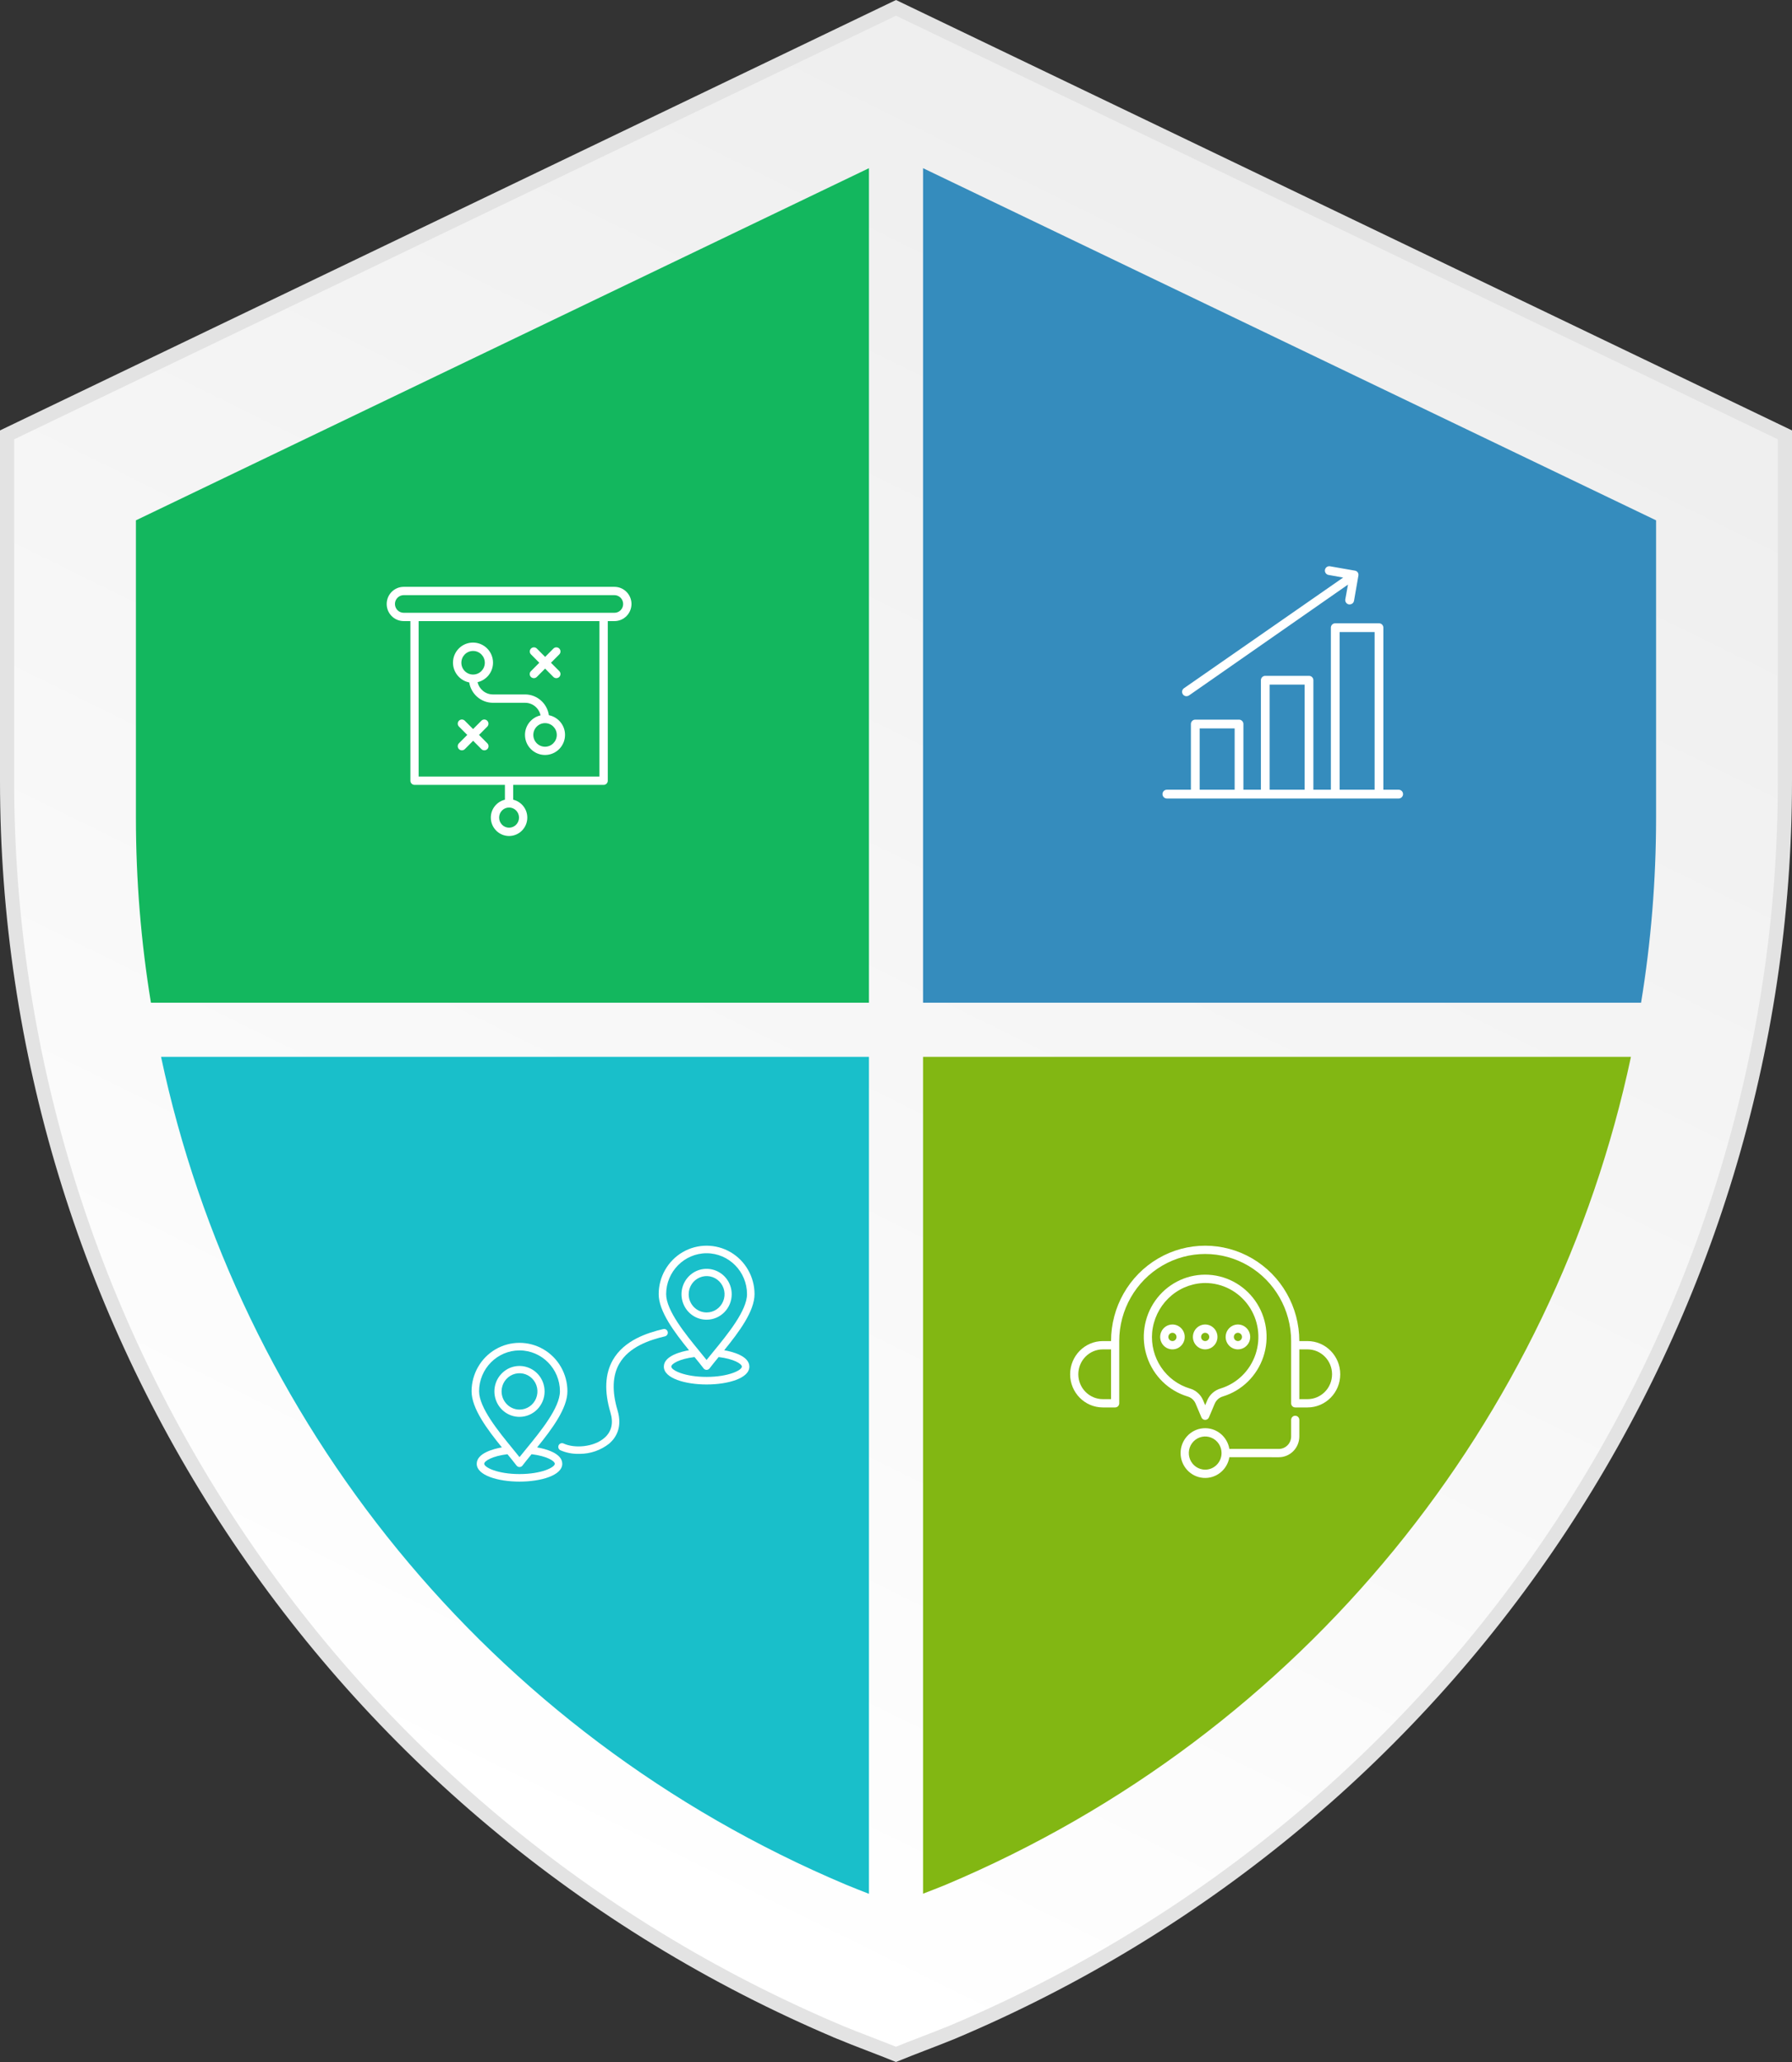
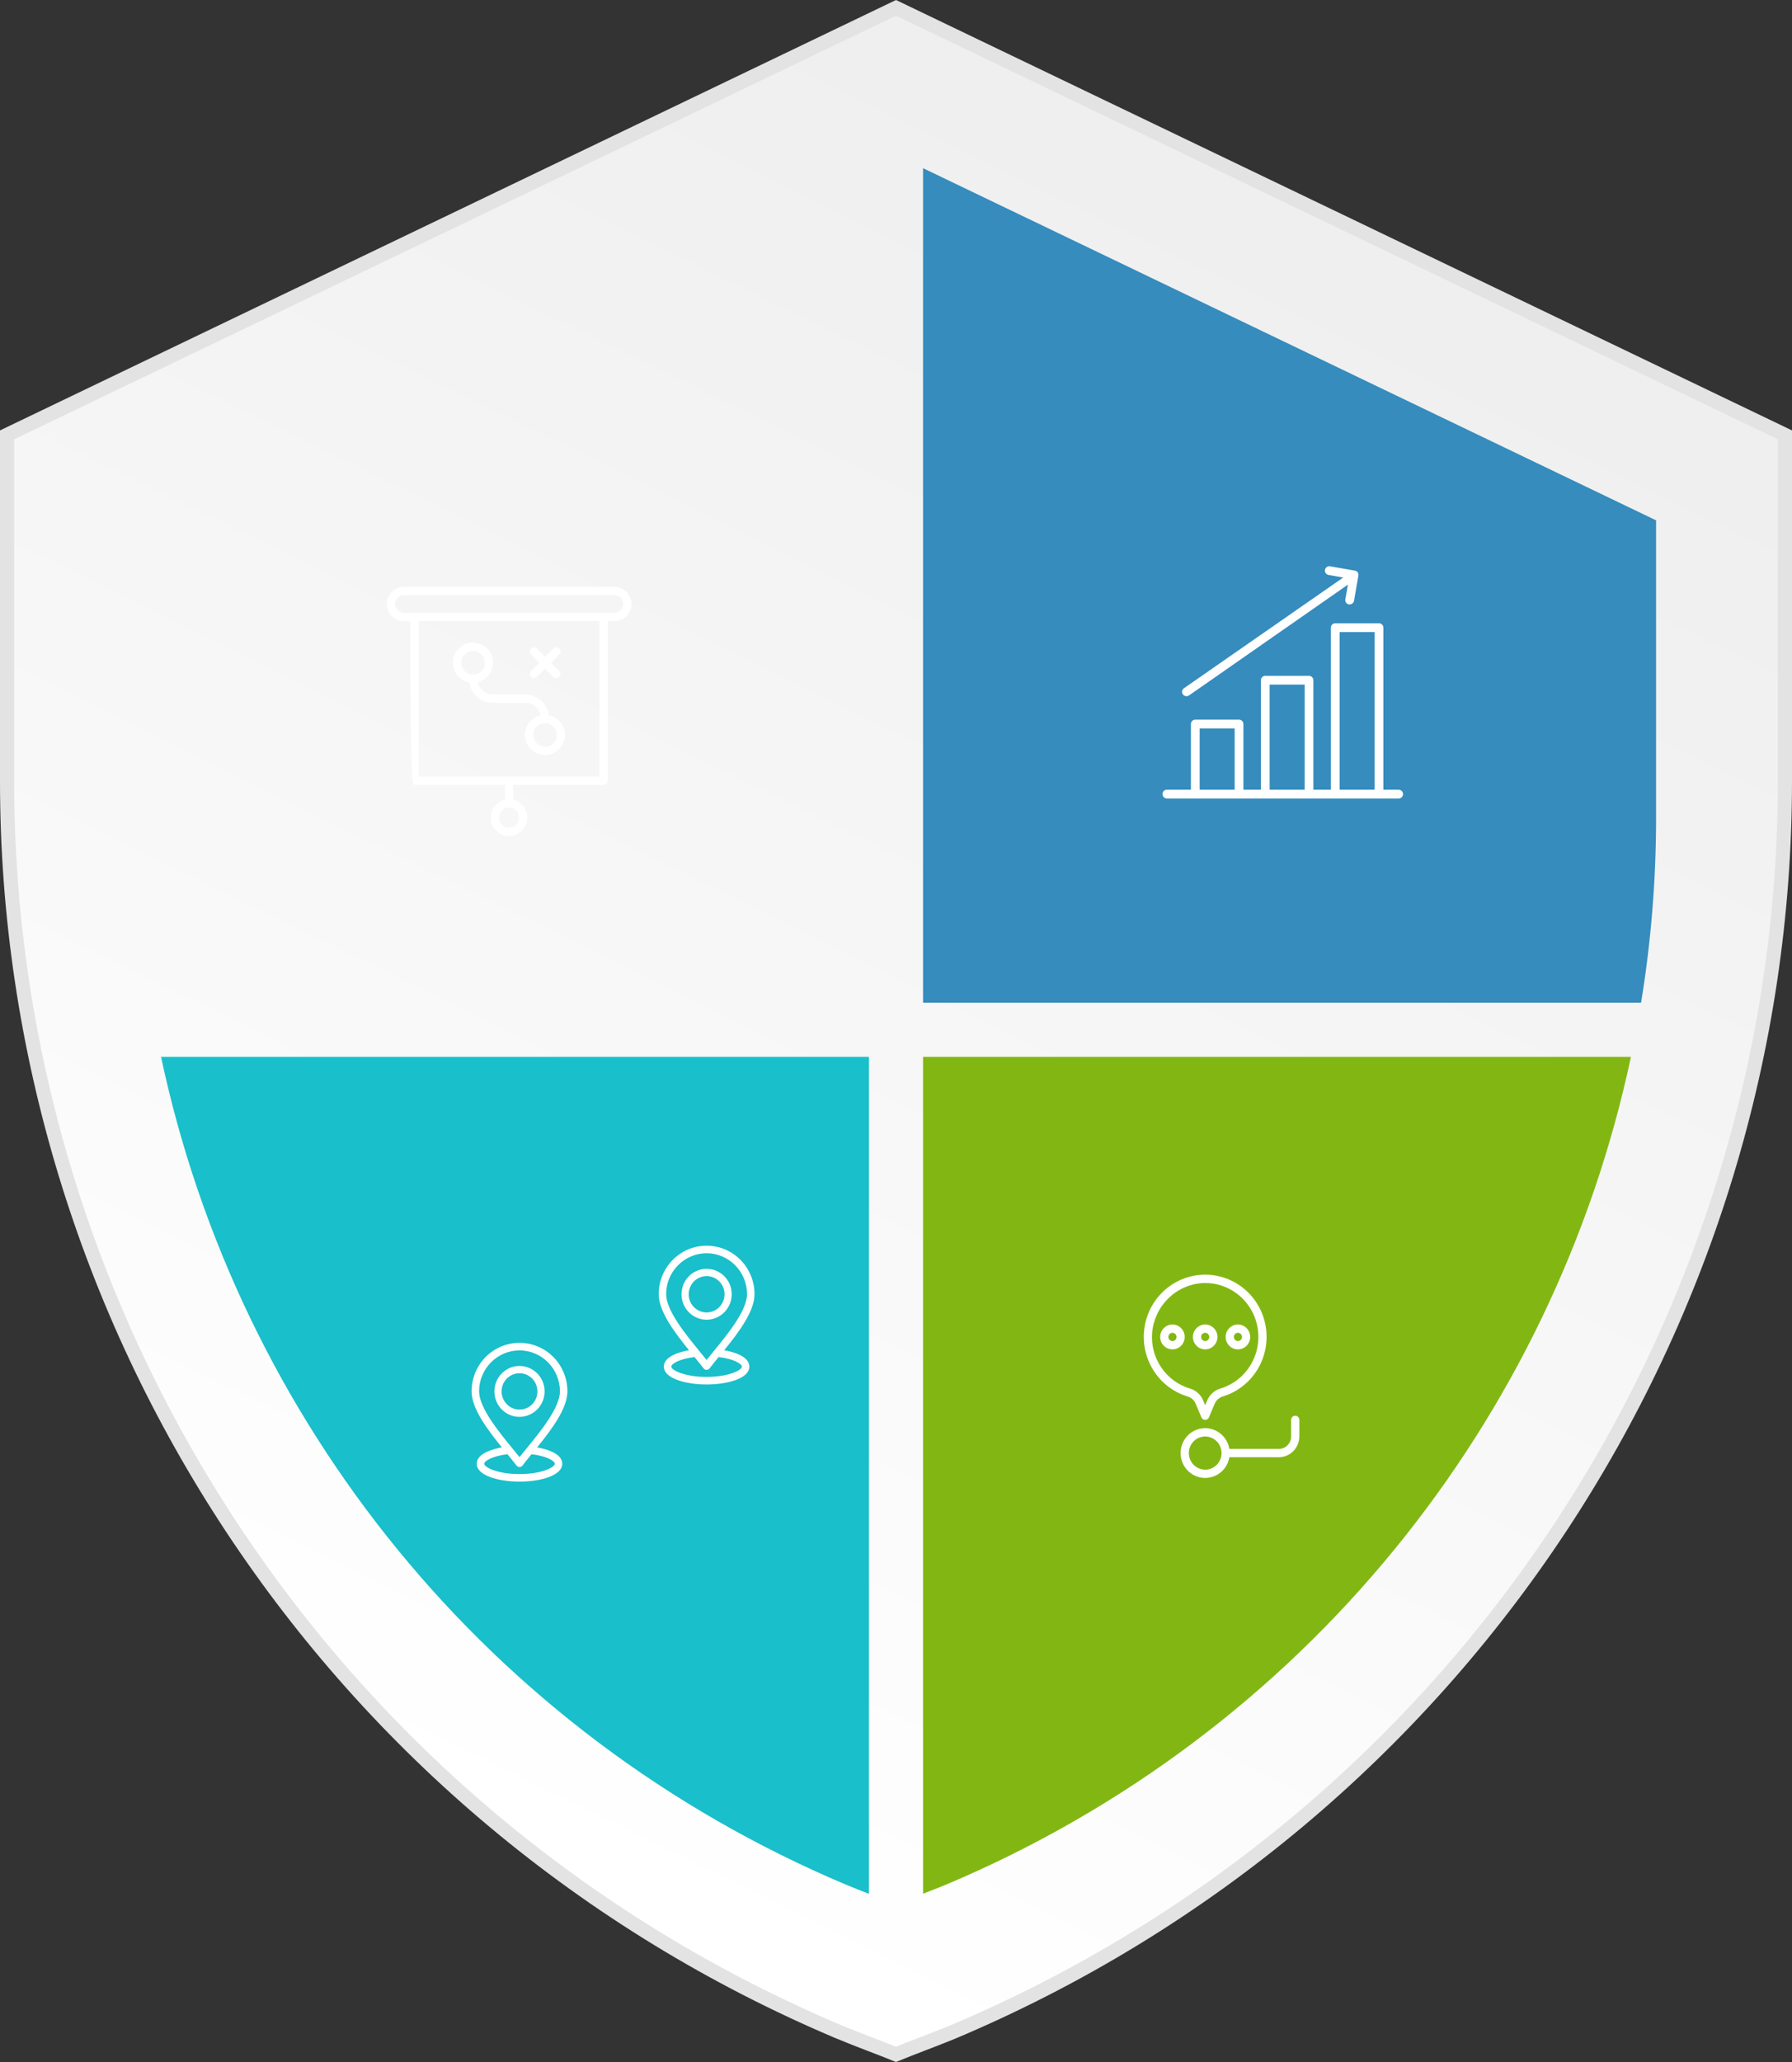
<svg xmlns="http://www.w3.org/2000/svg" width="380" height="437" viewBox="0 0 380 437" fill="none">
  <rect x="0" y="0" width="380" height="437" fill="#333333" stroke="none" />
  <path d="M184.301 433.154C182.176 432.336 180.07 431.523 178.111 430.711L178.111 430.71C69.781 385.045 1.5 279.632 1.5 165.518V92.162L190 1.664L378.5 92.162V165.518C378.5 279.629 310.222 385.065 201.897 430.707C200.032 431.47 198.035 432.238 196.014 433.016L195.696 433.138C193.772 433.879 191.832 434.628 189.995 435.379C188.264 434.68 186.44 433.978 184.625 433.279L184.301 433.154Z" fill="white" />
  <path d="M184.301 433.154C182.176 432.336 180.07 431.523 178.111 430.711L178.111 430.71C69.781 385.045 1.5 279.632 1.5 165.518V92.162L190 1.664L378.5 92.162V165.518C378.5 279.629 310.222 385.065 201.897 430.707C200.032 431.47 198.035 432.238 196.014 433.016L195.696 433.138C193.772 433.879 191.832 434.628 189.995 435.379C188.264 434.68 186.44 433.978 184.625 433.279L184.301 433.154Z" fill="url(#paint0_linear_4260_1828)" fill-opacity="0.08" />
  <path d="M184.301 433.154C182.176 432.336 180.07 431.523 178.111 430.711L178.111 430.71C69.781 385.045 1.5 279.632 1.5 165.518V92.162L190 1.664L378.5 92.162V165.518C378.5 279.629 310.222 385.065 201.897 430.707C200.032 431.47 198.035 432.238 196.014 433.016L195.696 433.138C193.772 433.879 191.832 434.628 189.995 435.379C188.264 434.68 186.44 433.978 184.625 433.279L184.301 433.154Z" stroke="#E3E3E3" stroke-width="3" />
-   <path d="M184.263 212.508H32.005C29.898 199.657 28.823 186.543 28.823 173.306V110.274L184.263 35.643V212.508Z" fill="#13B75E" />
  <path d="M34.153 223.982H184.263V401.357C182.611 400.709 180.958 400.076 179.415 399.428C103.376 367.389 50.474 300.803 34.153 223.982Z" fill="#19BFCA" />
  <path d="M345.846 223.982C329.512 300.803 276.61 367.389 200.571 399.428C199.028 400.062 197.389 400.696 195.736 401.329V223.982H345.846Z" fill="#82B713" />
  <path d="M351.177 110.274V173.306C351.177 186.543 350.102 199.643 347.995 212.508H195.736V35.643L351.177 110.274Z" fill="#358CBD" />
  <path d="M151.876 269.316C149.881 268.478 147.606 268.935 146.079 270.481C144.552 272.03 144.097 274.337 144.922 276.358C145.748 278.38 147.677 279.686 149.838 279.686C152.771 279.684 155.159 277.266 155.161 274.295C155.161 272.107 153.872 270.152 151.876 269.316ZM153.352 275.77C152.762 277.215 151.382 278.149 149.838 278.149C147.745 278.144 146.04 276.415 146.037 274.295C146.037 272.732 146.959 271.335 148.386 270.737C149.81 270.138 151.435 270.462 152.53 271.57C153.619 272.677 153.942 274.326 153.352 275.77Z" fill="white" />
  <path d="M153.57 286.155C156.697 282.303 160 277.902 160 274.264C160 270.609 158.053 267.201 154.919 265.372C151.783 263.543 147.89 263.543 144.757 265.372C141.623 267.2 139.677 270.607 139.677 274.264C139.677 277.906 142.979 282.304 146.103 286.155C144.405 286.454 140.77 287.358 140.77 289.63C140.77 292.112 145.332 293.412 149.839 293.412C154.346 293.412 158.906 292.112 158.906 289.63C158.903 287.359 155.267 286.454 153.57 286.155ZM151.286 286.433C150.833 286.984 150.308 287.623 149.833 288.22C149.389 287.661 148.894 287.055 148.373 286.422C145.371 282.757 141.26 277.738 141.26 274.266C141.266 269.496 145.111 265.609 149.833 265.6C154.556 265.606 158.403 269.491 158.409 274.266C158.409 277.733 154.303 282.748 151.305 286.41L151.286 286.433ZM147.275 287.6C147.99 288.472 148.664 289.295 149.2 290.005L149.213 290.017C149.365 290.21 149.591 290.319 149.836 290.319C150.08 290.319 150.314 290.201 150.464 290.005C150.949 289.361 151.556 288.618 152.2 287.832L152.39 287.6C155.603 287.991 157.315 289.028 157.315 289.63C157.315 290.396 154.475 291.807 149.833 291.807C145.192 291.807 142.351 290.395 142.351 289.627C142.351 289.025 144.062 287.989 147.275 287.6Z" fill="white" />
  <path d="M112.196 289.903C110.196 289.065 107.922 289.526 106.399 291.074C104.871 292.623 104.419 294.93 105.248 296.951C106.075 298.971 108.003 300.275 110.161 300.275H110.167C113.097 300.272 115.481 297.854 115.484 294.883C115.484 294.877 115.484 294.87 115.481 294.865C115.475 292.684 114.186 290.738 112.196 289.903ZM113.677 296.355C113.086 297.799 111.708 298.735 110.167 298.737C108.073 298.735 106.366 297.005 106.364 294.883C106.364 294.875 106.362 294.867 106.36 294.86C106.37 293.306 107.29 291.92 108.708 291.324C110.138 290.728 111.762 291.058 112.849 292.158C113.94 293.262 114.265 294.909 113.677 296.355Z" fill="white" />
  <path d="M113.898 306.745C117.021 302.894 120.323 298.496 120.323 294.853C120.323 291.193 118.377 287.786 115.244 285.96C112.109 284.132 108.216 284.129 105.079 285.96C101.946 287.788 100 291.196 100 294.853C100 298.496 103.301 302.894 106.425 306.745C104.727 307.044 101.093 307.948 101.093 310.221C101.095 312.702 105.658 314 110.165 314C114.672 314 119.231 312.7 119.231 310.218C119.23 307.949 115.596 307.044 113.898 306.745ZM111.613 307.024C111.122 307.621 110.615 308.239 110.163 308.81C109.743 308.279 109.281 307.717 108.792 307.122L108.712 307.024C105.707 303.355 101.591 298.33 101.591 294.854C101.596 290.081 105.443 286.194 110.164 286.191C114.886 286.196 118.731 290.083 118.736 294.854C118.736 298.326 114.626 303.345 111.625 307.009L111.613 307.024ZM107.608 308.193C108.317 309.057 108.996 309.89 109.533 310.597C109.537 310.603 109.543 310.608 109.548 310.611C109.698 310.799 109.928 310.91 110.167 310.91C110.411 310.91 110.647 310.792 110.797 310.596C111.301 309.926 111.938 309.148 112.612 308.325L112.721 308.19C115.934 308.582 117.646 309.619 117.646 310.221C117.643 310.989 114.801 312.4 110.165 312.4C105.524 312.4 102.684 310.989 102.684 310.219C102.684 309.617 104.395 308.582 107.608 308.193Z" fill="white" />
-   <path d="M141.592 282.259C141.493 281.84 141.092 281.575 140.665 281.665C137.218 282.478 132.361 284.041 129.961 288.217C128.286 291.135 128.112 294.878 129.444 299.345C130.115 301.597 129.691 303.406 128.184 304.721C125.873 306.739 121.763 306.978 119.526 305.931C119.34 305.837 119.113 305.822 118.913 305.892C118.714 305.963 118.554 306.11 118.459 306.307C118.37 306.505 118.363 306.724 118.44 306.925C118.518 307.127 118.67 307.284 118.866 307.367C120.008 307.859 121.258 308.118 122.491 308.118C122.636 308.116 122.778 308.115 122.927 308.118C125.201 308.118 127.425 307.343 129.215 305.92C129.22 305.915 129.225 305.909 129.23 305.903C130.613 304.69 132.027 302.493 130.951 298.887C129.747 294.857 129.872 291.534 131.322 289.01C133.413 285.372 137.854 283.956 141.016 283.209C141.02 283.209 141.023 283.207 141.027 283.207C141.441 283.096 141.69 282.681 141.592 282.259Z" fill="white" />
-   <path d="M130.296 124.37H85.604C83.618 124.37 82 125.99 82 128.013C82 130.011 83.618 131.63 85.613 131.63H87.028V165.46C87.028 165.944 87.424 166.34 87.907 166.34H107.07V169.481C105.365 169.886 104.081 171.426 104.081 173.274C104.081 175.422 105.813 177.173 107.949 177.173C110.085 177.173 111.817 175.422 111.817 173.274C111.817 171.426 110.534 169.886 108.829 169.481V166.34H128.001C128.484 166.34 128.88 165.943 128.88 165.46V131.631H130.295C132.29 131.631 133.908 130.011 133.908 127.987C133.899 125.99 132.283 124.37 130.296 124.37ZM110.06 173.275C110.06 174.454 109.11 175.413 107.95 175.413C106.79 175.413 105.84 174.454 105.84 173.275C105.84 172.096 106.79 171.136 107.95 171.136C109.11 171.136 110.06 172.096 110.06 173.275ZM127.122 164.58H88.778V131.63H127.114V164.58H127.122ZM130.296 129.87H85.604C84.584 129.87 83.749 129.034 83.749 127.987C83.758 126.966 84.584 126.13 85.604 126.13H130.287C131.307 126.13 132.142 126.966 132.142 128.013C132.142 129.034 131.315 129.87 130.296 129.87Z" fill="white" />
+   <path d="M130.296 124.37H85.604C83.618 124.37 82 125.99 82 128.013C82 130.011 83.618 131.63 85.613 131.63H87.028C87.028 165.944 87.424 166.34 87.907 166.34H107.07V169.481C105.365 169.886 104.081 171.426 104.081 173.274C104.081 175.422 105.813 177.173 107.949 177.173C110.085 177.173 111.817 175.422 111.817 173.274C111.817 171.426 110.534 169.886 108.829 169.481V166.34H128.001C128.484 166.34 128.88 165.943 128.88 165.46V131.631H130.295C132.29 131.631 133.908 130.011 133.908 127.987C133.899 125.99 132.283 124.37 130.296 124.37ZM110.06 173.275C110.06 174.454 109.11 175.413 107.95 175.413C106.79 175.413 105.84 174.454 105.84 173.275C105.84 172.096 106.79 171.136 107.95 171.136C109.11 171.136 110.06 172.096 110.06 173.275ZM127.122 164.58H88.778V131.63H127.114V164.58H127.122ZM130.296 129.87H85.604C84.584 129.87 83.749 129.034 83.749 127.987C83.758 126.966 84.584 126.13 85.604 126.13H130.287C131.307 126.13 132.142 126.966 132.142 128.013C132.142 129.034 131.315 129.87 130.296 129.87Z" fill="white" />
  <path d="M99.502 144.629C99.889 147.067 101.99 148.942 104.53 148.942H111.352C112.961 148.942 114.305 150.085 114.622 151.608C112.732 152.039 111.325 153.729 111.325 155.744C111.325 158.094 113.233 160.004 115.571 160.004C117.918 160.004 119.817 158.094 119.817 155.744C119.817 153.676 118.34 151.96 116.389 151.573C116.037 149.091 113.91 147.172 111.343 147.172H104.521C102.939 147.172 101.621 146.063 101.269 144.576C103.141 144.136 104.548 142.455 104.548 140.44C104.548 138.09 102.64 136.18 100.302 136.18C97.955 136.18 96.056 138.09 96.056 140.44C96.065 142.526 97.551 144.251 99.502 144.629ZM115.58 153.254C116.951 153.254 118.068 154.371 118.068 155.753C118.068 157.135 116.951 158.252 115.58 158.252C114.208 158.252 113.092 157.135 113.092 155.753C113.092 154.371 114.208 153.254 115.58 153.254ZM100.319 137.958C101.691 137.958 102.807 139.076 102.807 140.458C102.807 141.839 101.691 142.957 100.319 142.957C98.948 142.957 97.832 141.839 97.832 140.458C97.832 139.076 98.939 137.958 100.319 137.958Z" fill="white" />
-   <path d="M103.318 152.743C102.975 152.4 102.421 152.4 102.078 152.743L100.32 154.512L98.562 152.743C98.219 152.4 97.665 152.4 97.322 152.743C96.98 153.086 96.98 153.641 97.322 153.984L99.081 155.753L97.322 157.521C96.98 157.864 96.98 158.419 97.322 158.762C97.498 158.929 97.718 159.017 97.947 159.017C98.175 159.017 98.395 158.929 98.571 158.762L100.329 156.993L102.087 158.762C102.263 158.938 102.483 159.017 102.711 159.017C102.94 159.017 103.16 158.929 103.335 158.762C103.678 158.419 103.678 157.864 103.335 157.521L101.577 155.753L103.335 153.984C103.661 153.641 103.66 153.086 103.318 152.743Z" fill="white" />
  <path d="M112.582 143.467C112.758 143.634 112.978 143.722 113.206 143.722C113.435 143.722 113.655 143.634 113.831 143.467L115.589 141.698L117.347 143.467C117.523 143.643 117.743 143.722 117.971 143.722C118.2 143.722 118.419 143.634 118.595 143.467C118.938 143.124 118.938 142.57 118.595 142.226L116.837 140.458L118.595 138.689C118.938 138.346 118.938 137.791 118.595 137.448C118.253 137.105 117.699 137.105 117.356 137.448L115.598 139.217L113.839 137.448C113.497 137.105 112.943 137.105 112.6 137.448C112.257 137.791 112.257 138.346 112.6 138.689L114.358 140.458L112.6 142.226C112.24 142.57 112.239 143.124 112.582 143.467Z" fill="white" />
  <path d="M251.61 147.547C251.801 147.547 251.984 147.489 252.139 147.38L285.844 123.895L285.279 127.014C285.235 127.258 285.29 127.506 285.432 127.708C285.573 127.91 285.787 128.047 286.03 128.091H286.197C286.654 128.098 287.048 127.771 287.125 127.32L288.052 122.001C288.075 121.883 288.075 121.758 288.052 121.639C288.029 121.521 287.98 121.407 287.913 121.305C287.841 121.203 287.751 121.117 287.644 121.055C287.556 120.999 287.459 120.962 287.357 120.943L282.042 120.015C281.541 119.924 281.059 120.256 280.966 120.757C280.92 121.001 280.973 121.252 281.112 121.454C281.251 121.658 281.464 121.799 281.708 121.844L284.824 122.401L251.063 145.858C250.729 146.092 250.585 146.517 250.711 146.905C250.838 147.295 251.203 147.555 251.61 147.547Z" fill="white" />
  <path d="M296.594 167.366H293.348V133.02C293.348 132.774 293.251 132.537 293.077 132.363C292.903 132.189 292.666 132.092 292.421 132.092H283.145C282.633 132.092 282.218 132.507 282.218 133.02V167.366H278.508V144.159C278.508 143.913 278.41 143.677 278.236 143.503C278.062 143.328 277.826 143.231 277.58 143.231H268.305C267.792 143.231 267.377 143.646 267.377 144.159V167.366H263.667V153.442C263.667 153.196 263.57 152.959 263.396 152.785C263.222 152.611 262.985 152.513 262.739 152.513H253.464C252.952 152.513 252.537 152.929 252.537 153.442V167.366H247.436C246.924 167.366 246.509 167.782 246.509 168.295C246.509 168.807 246.924 169.223 247.436 169.223H296.594C297.107 169.223 297.522 168.807 297.522 168.295C297.522 167.782 297.107 167.366 296.594 167.366ZM254.393 167.366V154.37H261.813V167.366H254.393ZM269.233 167.366V145.087H276.653V167.366H269.233ZM284.073 167.366V133.948H291.493V167.366H284.073Z" fill="white" />
-   <path d="M277.261 284.216H275.525C275.525 276.995 271.72 270.321 265.544 266.709C259.369 263.097 251.758 263.097 245.583 266.709C239.407 270.321 235.602 276.995 235.602 284.216H233.867C230.032 284.216 226.925 287.366 226.925 291.25C226.925 295.133 230.032 298.28 233.867 298.28H236.471C236.7 298.28 236.923 298.189 237.084 298.023C237.247 297.857 237.337 297.635 237.337 297.403V284.216C237.337 277.623 240.811 271.529 246.452 268.231C252.09 264.934 259.037 264.934 264.675 268.231C270.316 271.529 273.79 277.623 273.79 284.216V297.403C273.79 297.635 273.88 297.858 274.044 298.023C274.205 298.189 274.427 298.28 274.656 298.28H277.261C281.095 298.28 284.202 295.133 284.202 291.25C284.202 287.366 281.095 284.216 277.261 284.216ZM235.602 296.522H233.867C230.991 296.522 228.66 294.162 228.66 291.249C228.66 288.335 230.991 285.974 233.867 285.974H235.602V296.522ZM277.261 296.522H275.525V285.974H277.261C280.136 285.974 282.467 288.335 282.467 291.249C282.467 294.162 280.136 296.522 277.261 296.522Z" fill="white" />
  <path d="M274.656 300.038C274.178 300.038 273.79 300.431 273.79 300.918V304.433C273.787 305.889 272.623 307.069 271.185 307.071H260.77C260.743 307.071 260.721 307.083 260.694 307.086C260.25 304.379 257.831 302.468 255.129 302.693C252.429 302.918 250.35 305.204 250.35 307.949C250.35 310.693 252.429 312.979 255.129 313.205C257.831 313.432 260.25 311.521 260.694 308.811C260.721 308.814 260.743 308.826 260.77 308.826L271.185 308.829C273.58 308.826 275.523 306.858 275.525 304.433V300.918C275.525 300.683 275.432 300.461 275.271 300.295C275.107 300.132 274.888 300.038 274.656 300.038ZM255.563 311.465C254.16 311.465 252.893 310.609 252.356 309.294C251.819 307.981 252.117 306.468 253.108 305.465C254.101 304.458 255.595 304.157 256.891 304.701C258.189 305.245 259.034 306.528 259.034 307.949C259.032 309.89 257.479 311.465 255.563 311.465Z" fill="white" />
  <path d="M253.505 297.407L254.765 300.384C254.901 300.708 255.216 300.918 255.563 300.918C255.909 300.918 256.224 300.708 256.361 300.384L257.601 297.452C257.928 296.713 258.563 296.164 259.331 295.946C263.352 294.715 266.539 291.595 267.892 287.566C269.242 283.539 268.592 279.096 266.144 275.64C263.693 272.182 259.749 270.135 255.548 270.14C251.347 270.145 247.408 272.201 244.967 275.662C242.526 279.126 241.886 283.568 243.246 287.593C244.606 291.62 247.801 294.733 251.823 295.954C252.57 296.162 253.185 296.695 253.505 297.407ZM244.32 282.374C244.579 279.625 245.8 277.061 247.762 275.145C249.724 273.227 252.3 272.085 255.021 271.924C255.204 271.914 255.385 271.909 255.568 271.909C259.205 271.909 262.619 273.687 264.736 276.681C266.855 279.677 267.416 283.521 266.244 287.009C265.073 290.497 262.312 293.197 258.832 294.262C257.57 294.631 256.535 295.545 256.005 296.762L255.564 297.807L255.102 296.715C254.58 295.521 253.562 294.626 252.322 294.27C249.837 293.531 247.679 291.941 246.22 289.77C244.763 287.602 244.088 284.987 244.32 282.374Z" fill="white" />
  <path d="M248.622 280.701C247.568 280.701 246.618 281.343 246.216 282.327C245.813 283.314 246.035 284.448 246.779 285.203C247.524 285.957 248.644 286.181 249.618 285.774C250.59 285.366 251.224 284.404 251.224 283.339C251.224 281.882 250.057 280.703 248.622 280.701ZM248.622 284.216C248.271 284.216 247.953 284.004 247.819 283.675C247.685 283.346 247.758 282.968 248.007 282.716C248.256 282.466 248.629 282.39 248.954 282.525C249.276 282.661 249.488 282.983 249.488 283.339C249.488 283.823 249.101 284.216 248.622 284.216Z" fill="white" />
  <path d="M262.505 285.974C263.56 285.974 264.509 285.331 264.912 284.347C265.315 283.361 265.093 282.226 264.348 281.472C263.604 280.718 262.483 280.493 261.509 280.901C260.538 281.309 259.903 282.271 259.903 283.339C259.903 284.795 261.07 285.974 262.505 285.974ZM262.505 282.459C262.857 282.459 263.174 282.674 263.308 283.002C263.443 283.329 263.369 283.707 263.121 283.959C262.872 284.211 262.498 284.285 262.174 284.149C261.851 284.013 261.639 283.692 261.639 283.338C261.639 282.851 262.027 282.459 262.505 282.459Z" fill="white" />
  <path d="M255.564 285.974C256.616 285.974 257.565 285.331 257.968 284.347C258.373 283.361 258.149 282.226 257.404 281.472C256.66 280.718 255.539 280.493 254.568 280.901C253.594 281.309 252.959 282.271 252.959 283.339C252.962 284.795 254.126 285.974 255.564 285.974ZM255.564 282.459C255.915 282.459 256.23 282.674 256.365 283.002C256.501 283.329 256.426 283.707 256.177 283.959C255.93 284.211 255.557 284.285 255.232 284.149C254.908 284.013 254.695 283.692 254.695 283.338C254.698 282.851 255.086 282.459 255.564 282.459Z" fill="white" />
  <defs>
    <linearGradient id="paint0_linear_4260_1828" x1="330.5" y1="-23" x2="119.5" y2="404.5" gradientUnits="userSpaceOnUse">
      <stop />
      <stop offset="1" stop-color="white" />
    </linearGradient>
  </defs>
</svg>